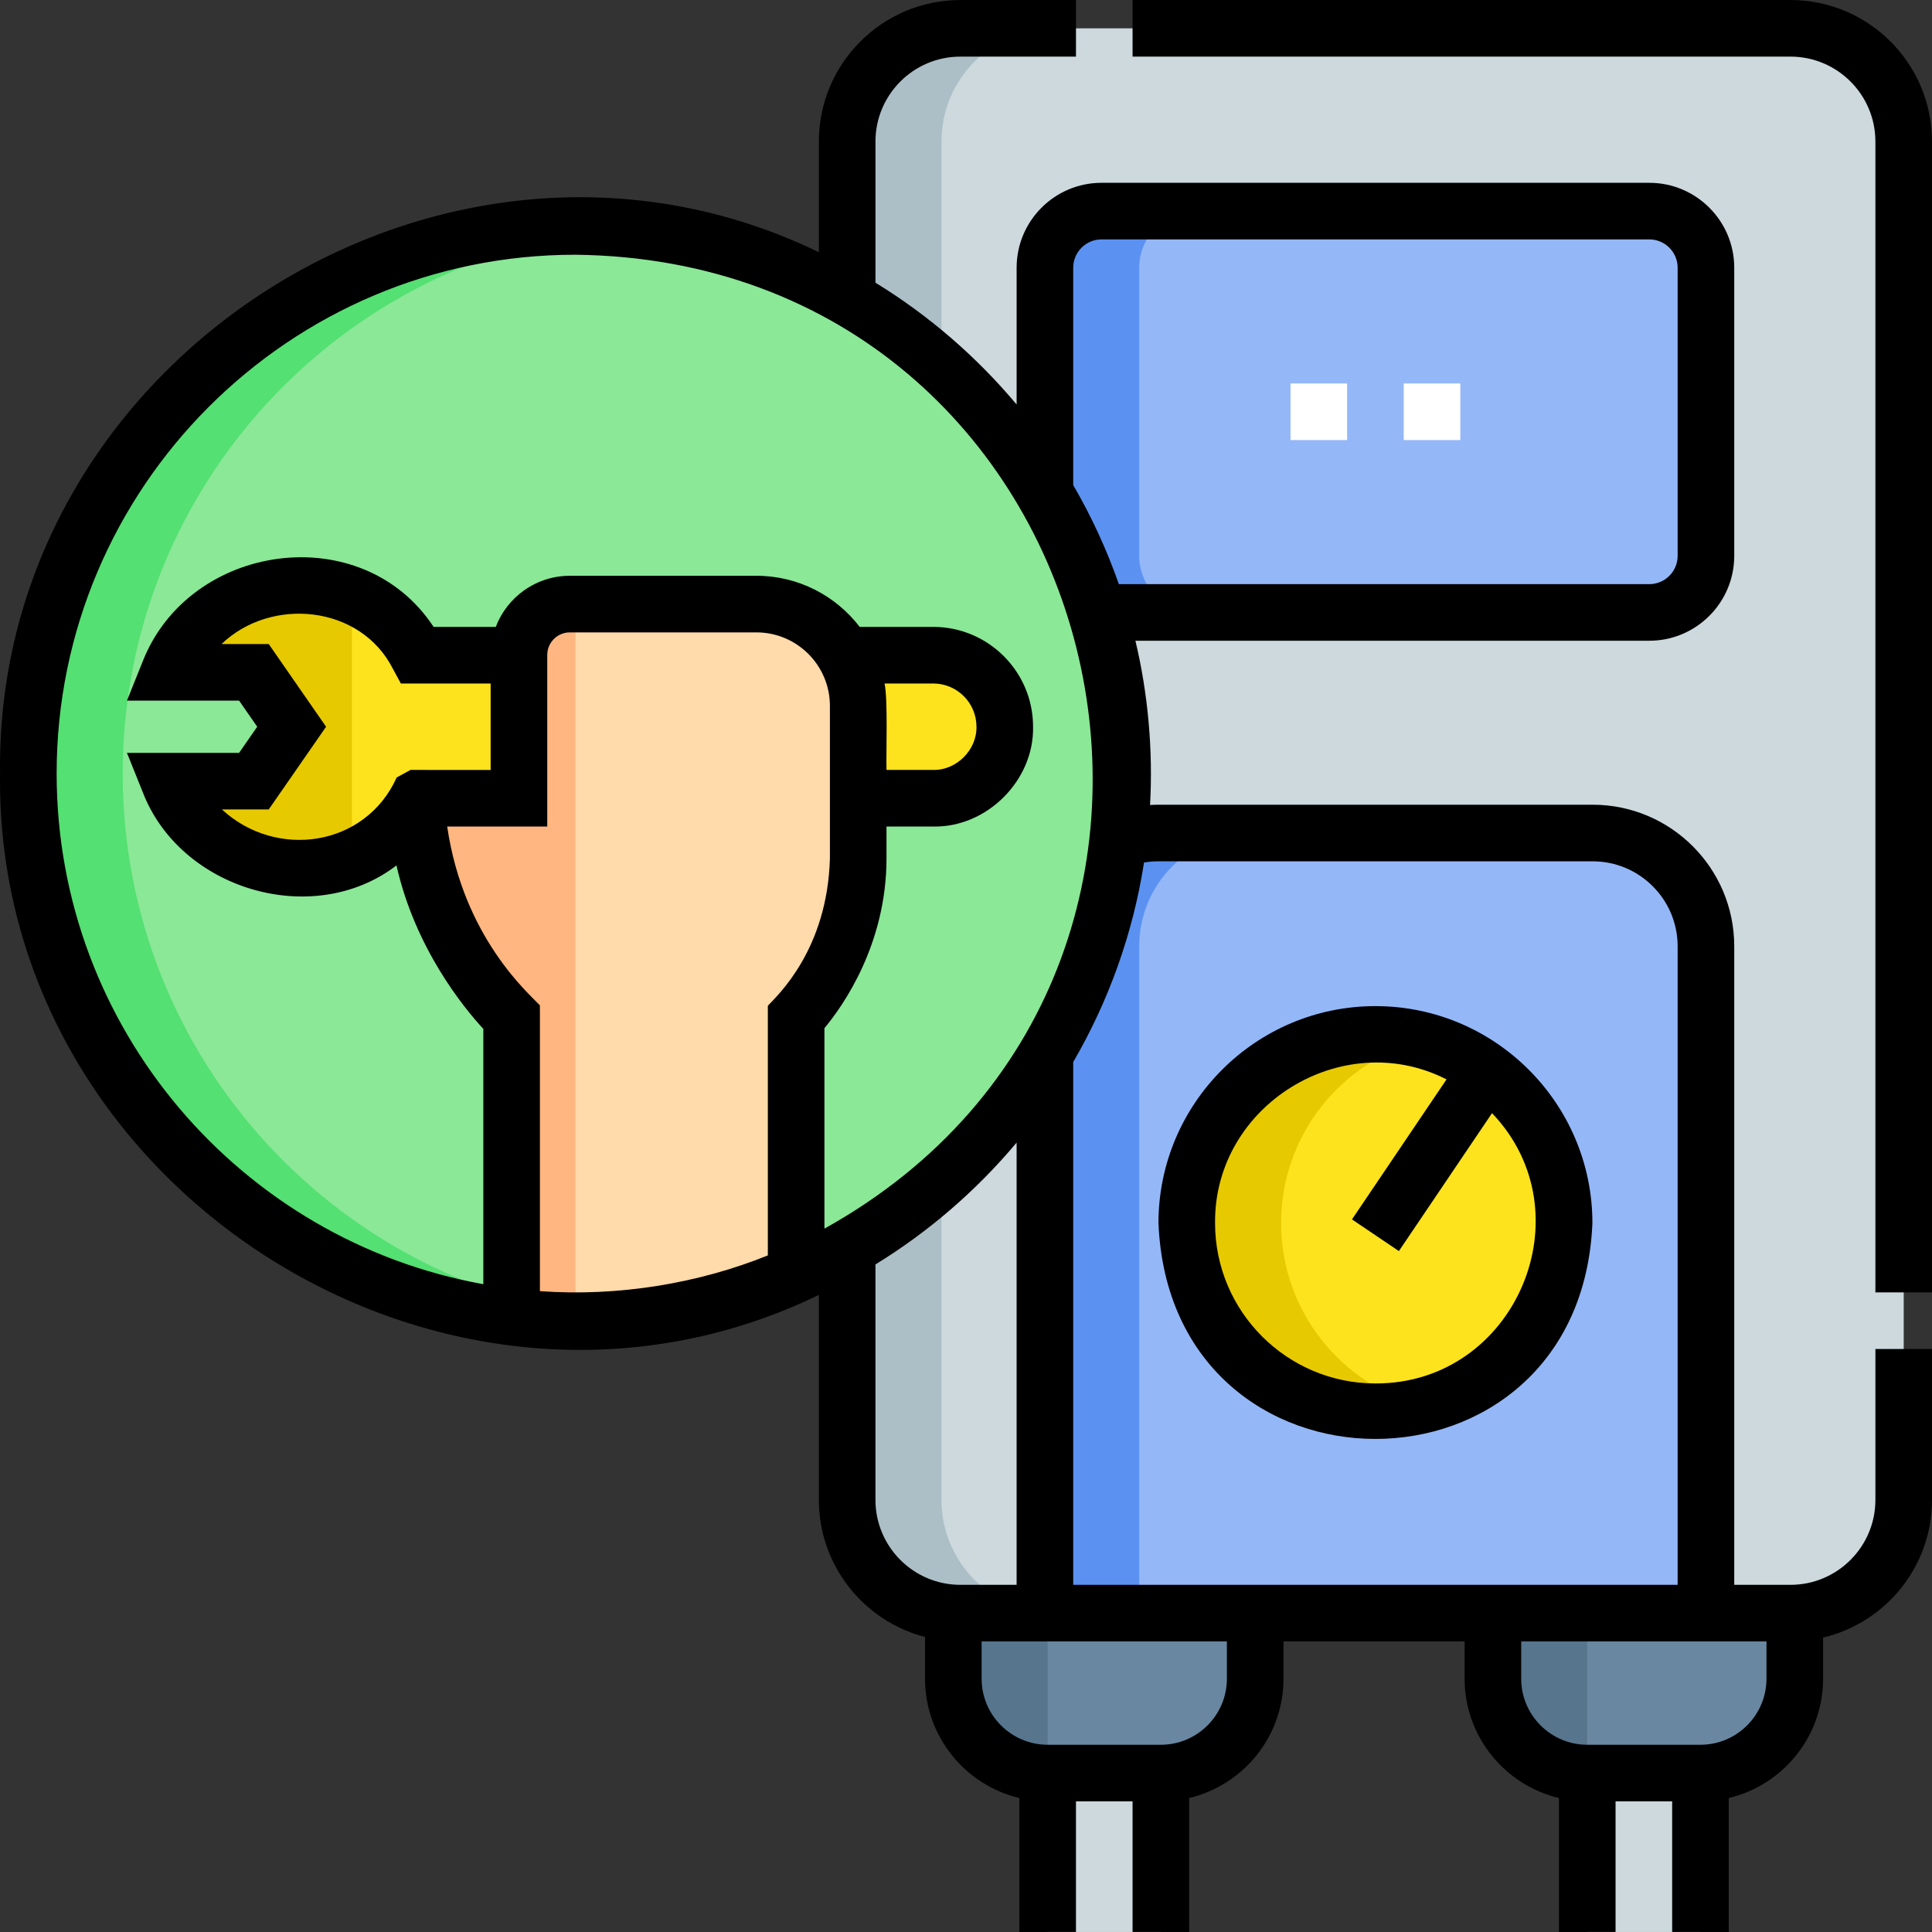
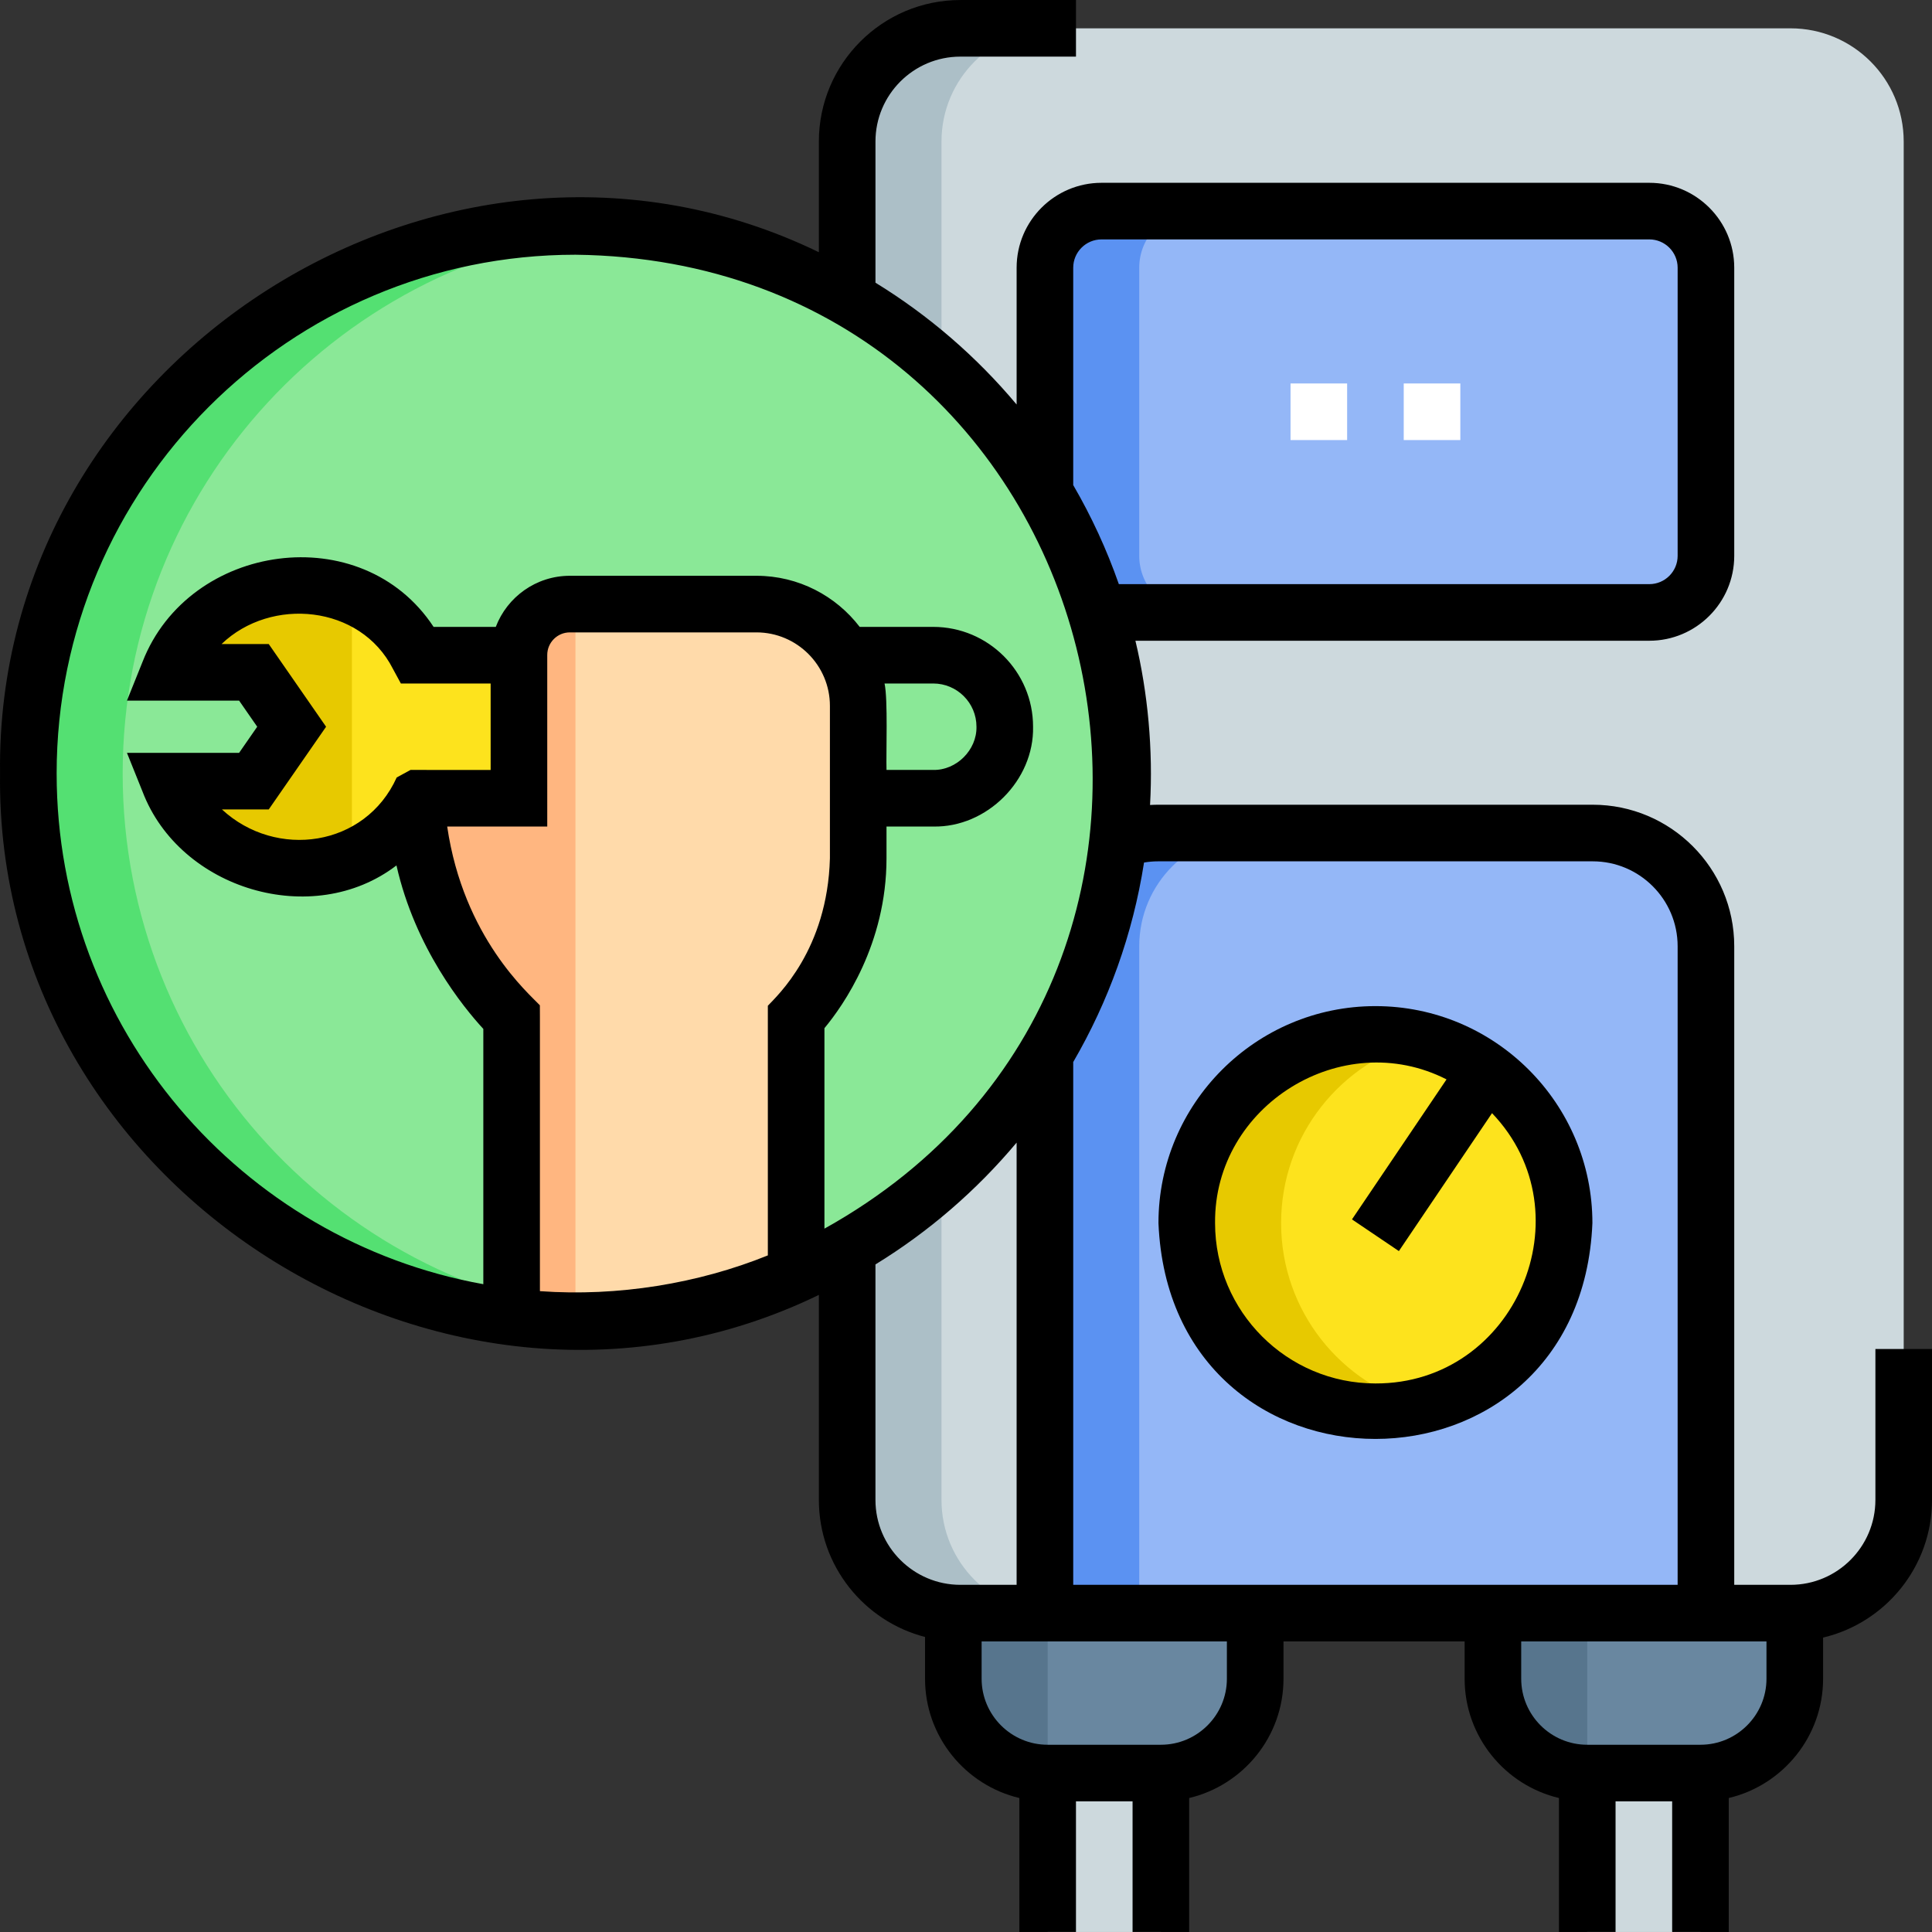
<svg xmlns="http://www.w3.org/2000/svg" id="Layer_1" viewBox="0 0 512.011 512.011">
  <rect x="0" y="0" width="512.011" height="512.011" fill="#333333" stroke="none" />
  <g>
    <g>
      <path d="m474.511 427.506h-220c-16.569 0-30-13.431-30-30v-360c0-16.569 13.431-30 30-30h220c16.569 0 30 13.431 30 30v360c0 16.568-13.431 30-30 30z" fill="#cdd9dd" />
      <path d="m249.511 397.506v-360c0-16.569 13.431-30 30-30h-25c-16.569 0-30 13.431-30 30v360c0 16.569 13.431 30 30 30h25c-16.568 0-30-13.432-30-30z" fill="#acbfc7" />
      <path d="m276.916 427.506v-176.736c0-16.569 13.431-30 30-30h115.19c16.569 0 30 13.431 30 30v176.735h-175.19z" fill="#94b7f7" />
      <circle cx="364.511" cy="324.138" fill="#fde31d" r="50" />
      <path d="m437.106 162.301h-145.19c-8.284 0-15-6.716-15-15v-76.354c0-8.284 6.716-15 15-15h145.19c8.284 0 15 6.716 15 15v76.354c0 8.284-6.715 15-15 15z" fill="#94b7f7" />
      <path d="m307.647 469.888h-30c-13.807 0-25-11.193-25-25v-17.382h80v17.382c0 13.807-11.193 25-25 25z" fill="#6987a0" />
      <path d="m450.647 469.888h-30c-13.807 0-25-11.193-25-25v-17.382h80v17.382c0 13.807-11.193 25-25 25z" fill="#6987a0" />
      <path d="m277.647 469.888h30v42.118h-30z" fill="#cdd9dd" />
      <path d="m420.647 469.888h30v42.118h-30z" fill="#cdd9dd" />
      <path d="m331.916 220.77h-25c-16.569 0-30 13.432-30 30v176.735h25v-176.735c0-16.568 13.432-30 30-30z" fill="#5b92f2" />
      <path d="m301.916 147.301v-76.354c0-8.284 6.716-15 15-15h-25c-8.284 0-15 6.716-15 15v76.354c0 8.284 6.716 15 15 15h25c-8.284 0-15-6.716-15-15z" fill="#5b92f2" />
      <path d="m339.511 324.138c0-23.298 15.935-42.874 37.5-48.425-3.995-1.028-8.184-1.575-12.5-1.575-27.614 0-50 22.386-50 50s22.386 50 50 50c4.316 0 8.505-.547 12.5-1.575-21.565-5.551-37.5-25.127-37.5-48.425z" fill="#e7c900" />
      <path d="m277.647 469.888c-13.807 0-25-11.193-25-25v-17.382h25z" fill="#57758d" />
      <path d="m420.647 469.888c-13.807 0-25-11.193-25-25v-17.382h25z" fill="#57758d" />
      <g>
        <g>
          <circle cx="152.511" cy="205.006" fill="#8ae897" r="145" />
-           <path d="m223.851 173.636h23.47c10.47 0 18.96 8.48 18.96 18.95 0 5.24-2.12 9.98-5.55 13.41-3.44 3.43-8.18 5.55-13.41 5.55h-19.88z" fill="#fde31d" />
          <path d="m137.531 211.548-26.83-.003c-.01.006-.018.011-.028.017-14.973 27.669-54.902 22.885-65.932-4.547h22.551l10-14.42-10-14.42h-22.551c11.048-27.492 50.984-32.171 65.96-4.54h26.83z" fill="#fde31d" />
          <path d="m32.511 205.006c0-75.869 58.272-138.118 132.5-144.458-4.121-.352-8.288-.542-12.5-.542-80.081 0-145 64.919-145 145s64.919 145 145 145c4.212 0 8.379-.19 12.5-.542-74.227-6.34-132.5-68.589-132.5-144.458z" fill="#54e072" />
          <path d="m200.467 160.093h-49.451c-7.448 0-13.487 6.038-13.487 13.487l.002 37.969h-26.976c0 34.436 25.032 58.093 25.032 58.093v79.376c5.553.646 11.198.988 16.924.988 20.81 0 40.591-4.393 58.479-12.287v-68.078s16.45-16.522 16.45-42.203v-40.372c0-14.897-12.076-26.973-26.973-26.973z" fill="#ffdaaa" />
          <path d="m152.511 160.093h-1.496c-7.448 0-13.487 6.038-13.487 13.487l.002 37.969h-26.976c0 34.436 25.032 58.093 25.032 58.093v79.376c5.553.646 11.198.988 16.924.988v-189.913z" fill="#ffb680" />
          <path d="m44.741 178.176h22.551l10 14.42-10 14.42h-22.551c7.919 19.697 30.738 27.716 48.52 20.43v-69.697c-17.782-7.282-40.59.695-48.52 20.427z" fill="#e7c900" />
        </g>
      </g>
    </g>
    <g>
      <path d="m497.011 397.506c0 12.406-10.094 22.5-22.5 22.5h-14.91v-169.24c0-20.678-16.822-37.5-37.5-37.5h-115.18c-.717 0-1.429.027-2.14.067.825-14.613-.569-29.682-3.878-43.527h136.198c12.406 0 22.5-10.094 22.5-22.5v-76.36c0-12.406-10.094-22.5-22.5-22.5h-145.18c-12.406 0-22.5 10.094-22.5 22.5v36.257c-10.62-12.674-23.254-23.603-37.41-32.286v-37.411c0-12.406 10.094-22.5 22.5-22.5h30.64v-15h-30.64c-20.678 0-37.5 16.822-37.5 37.5v29.333c-98.592-47.793-218.417 28.139-216.998 138.168-1.425 110.009 118.426 185.976 216.999 138.165v54.333c0 17.446 11.974 32.147 28.136 36.316v11.066c0 15.339 10.685 28.221 25 31.617v35.5h15v-34.617h15v34.617h15v-35.5c14.315-3.396 25-16.278 25-31.617v-9.883h48v9.883c0 15.339 10.685 28.221 25 31.617v35.5h15v-34.617h15v34.617h15v-35.5c14.315-3.396 25-16.278 25-31.617v-10.898c16.527-3.912 28.864-18.78 28.864-36.485v-40h-15v40.002zm-212.589-326.56c0-4.136 3.364-7.5 7.5-7.5h145.18c4.136 0 7.5 3.364 7.5 7.5v76.359c0 4.136-3.364 7.5-7.5 7.5h-140.59c-3.209-9.179-7.269-17.961-12.091-26.25v-57.609zm-269.411 134.06c0-75.817 61.683-137.5 137.5-137.5 142.853 1.687 189.052 189.656 65.979 258.104v-53.125c4.94-5.937 16.449-22.218 16.449-45.047v-8.393h12.381c14.209.295 26.763-12.228 26.46-26.46 0-14.585-11.87-26.45-26.46-26.45h-19.488c-6.306-8.226-16.224-13.543-27.365-13.543h-49.451c-8.953 0-16.614 5.634-19.624 13.543h-16.483c-19.024-28.924-64.798-22.336-77.126 9.244 0-.001-4.138 10.296-4.138 10.296h29.722l4.799 6.92-4.799 6.92h-29.724l4.14 10.298c9.885 25.929 45.136 36.501 67.287 19.537 4.945 21.901 17.697 37.555 23.018 43.328v67.653c-64.208-11.557-113.077-67.841-113.077-135.325zm219.408-23.87h12.902c6.319 0 11.46 5.137 11.46 11.45.13 6.177-5.304 11.584-11.46 11.46h-12.381c-.132-4.418.402-18.798-.521-22.91zm-125.629 22.91-3.657 1.995c-8.318 18.441-31.953 21.767-46.312 8.475h12.398l15.201-21.92-15.201-21.92h-12.496c13.115-12.598 36.785-10.372 45.385 6.535 0 0 2.128 3.925 2.128 3.925h23.793l.002 22.912zm34.298 138.131v-72.535l-.014-3.223c-2.902-3.103-20.239-17.911-24.56-47.373l26.517.003-.002-45.471c0-3.301 2.686-5.986 5.987-5.986h49.451c10.737 0 19.473 8.735 19.473 19.474v40.372c-.639 24.288-13.989 36.462-16.449 39.106v66.158c-18.41 7.451-39.732 10.967-60.403 9.475zm88.923 55.329v-62.411c14.156-8.683 26.79-19.613 37.41-32.286v117.197h-14.91c-12.406 0-22.5-10.094-22.5-22.5zm93.136 47.382c0 9.649-7.851 17.5-17.5 17.5h-30c-9.649 0-17.5-7.851-17.5-17.5v-9.883h65zm-40.725-24.882v-138.55c9.317-16.014 15.803-33.867 18.766-52.873 1.224-.204 2.47-.317 3.734-.317h115.18c12.406 0 22.5 10.094 22.5 22.5v169.24zm183.725 24.882c0 9.649-7.851 17.5-17.5 17.5h-30c-9.649 0-17.5-7.851-17.5-17.5v-9.883h65z" />
-       <path d="m474.511.006h-174.36v15h174.36c12.406 0 22.5 10.094 22.5 22.5v305h15v-305c0-20.678-16.822-37.5-37.5-37.5z" />
      <path d="m364.511 266.638c-31.706 0-57.5 25.794-57.5 57.5 3.158 76.282 111.854 76.259 115 0 0-31.706-25.794-57.5-57.5-57.5zm0 100c-23.435 0-42.5-19.065-42.5-42.5-.3-31.177 33.693-52.182 61.343-38.08l-25.058 37.103 12.43 8.395 24.685-36.551c25.418 26.548 6.22 71.745-30.9 71.633z" />
    </g>
    <g fill="#fff">
      <path d="m342.011 101.624h15v15h-15z" />
      <path d="m372.011 101.624h15v15h-15z" />
    </g>
  </g>
  <g />
  <g />
  <g />
  <g />
  <g />
  <g />
  <g />
  <g />
  <g />
  <g />
  <g />
  <g />
  <g />
  <g />
  <g />
</svg>